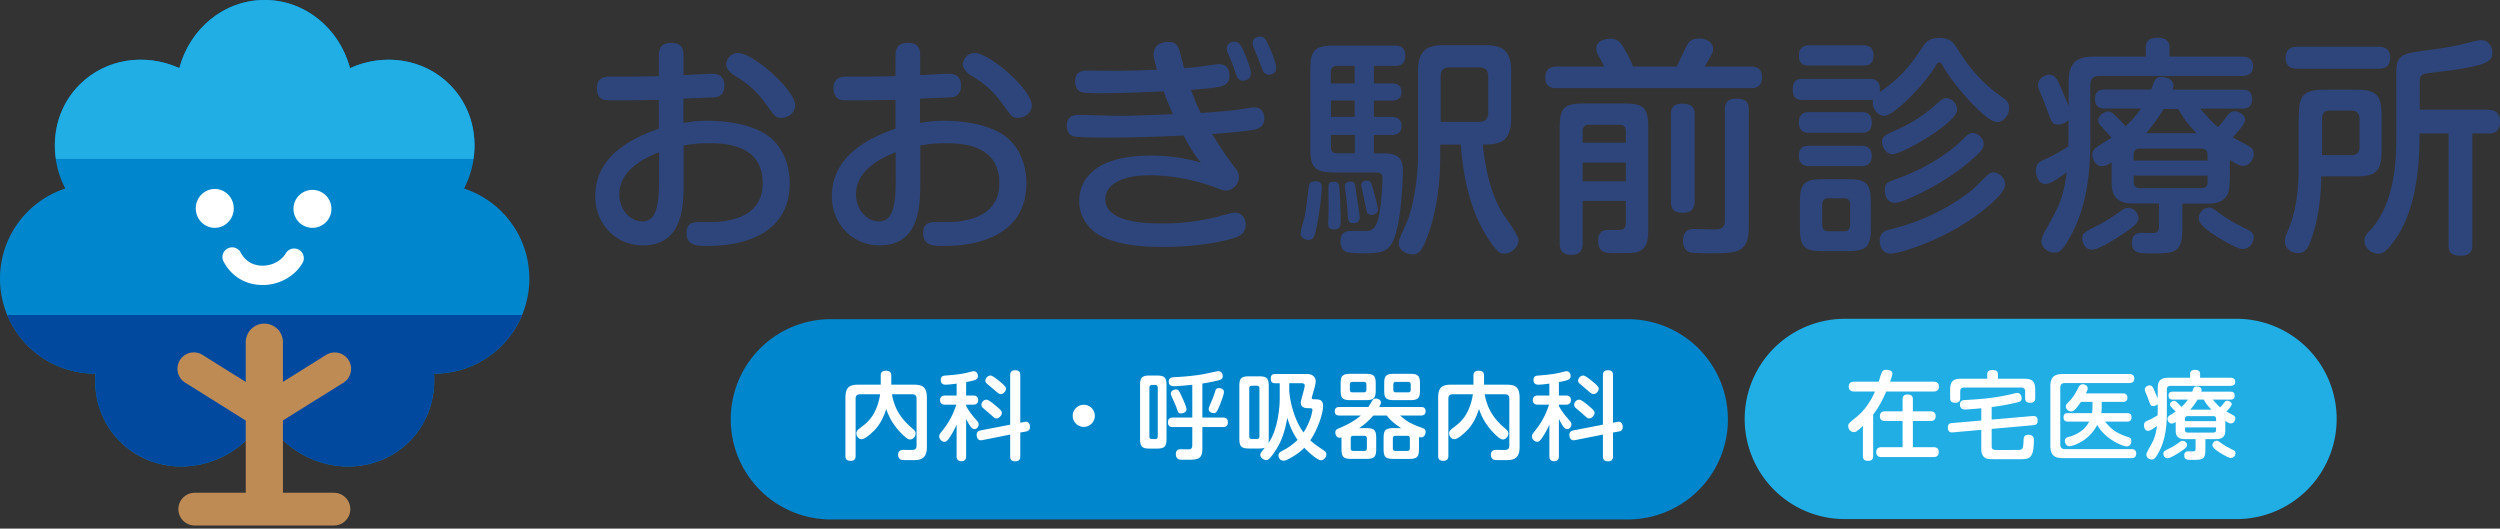
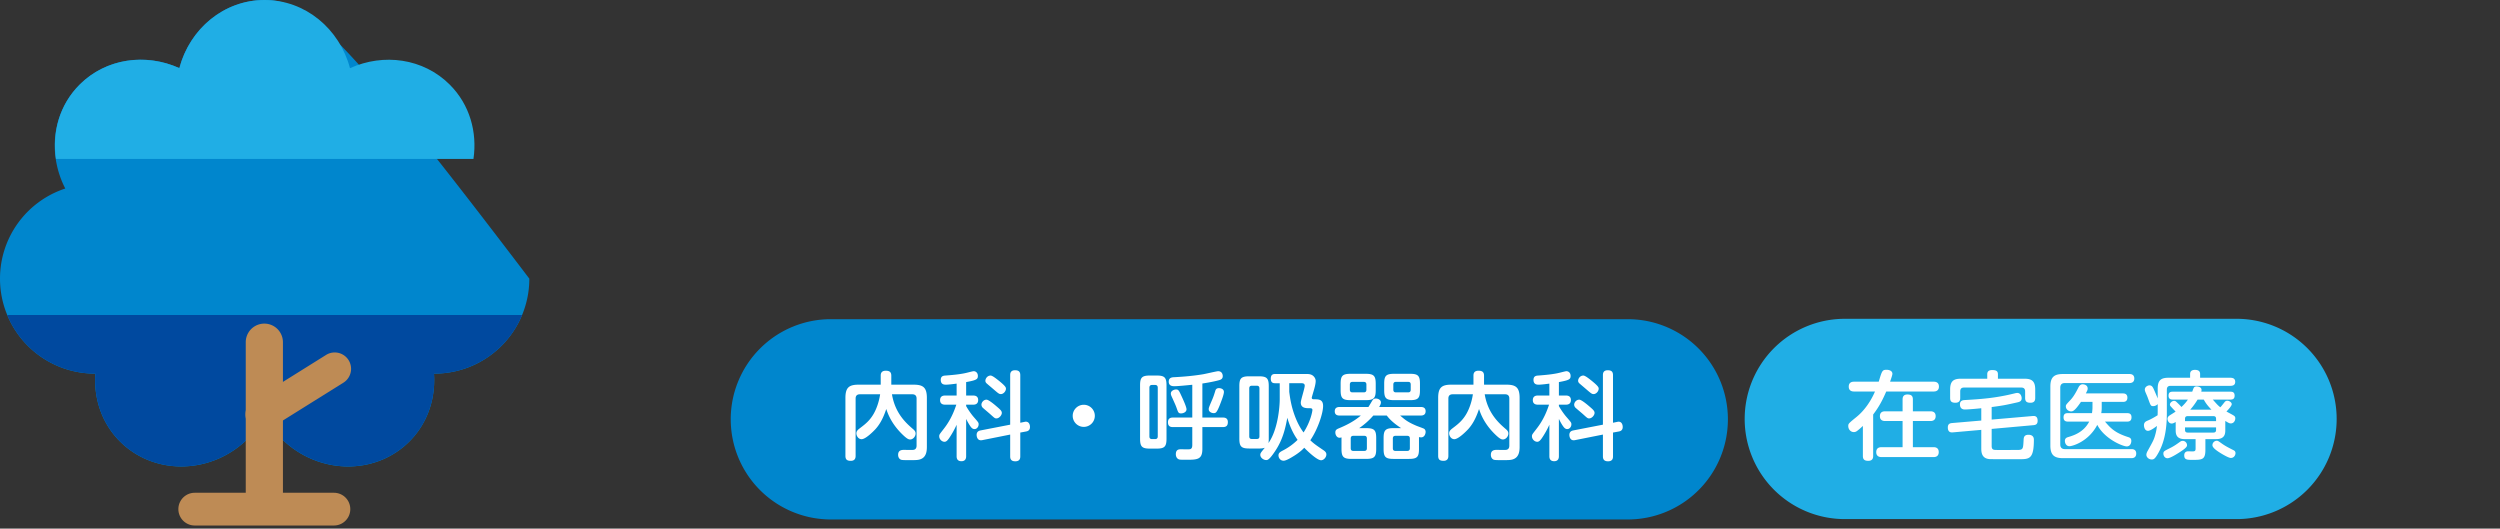
<svg xmlns="http://www.w3.org/2000/svg" width="227" height="48" fill="none">
  <rect width="100%" height="100%" fill="#333333" stroke="none" />
  <g clip-path="url(#a)">
-     <path d="M48.064 25.302c0-3.82-2.484-7.05-5.926-8.184 1.597-3.114 1.204-6.924-1.3-9.428-2.404-2.404-6.017-2.878-9.06-1.502C30.84 2.62 27.73 0 24.031 0s-6.808 2.62-7.745 6.188c-3.044-1.38-6.657-.902-9.06 1.502-2.505 2.504-2.898 6.314-1.3 9.428A8.612 8.612 0 0 0 0 25.302a8.622 8.622 0 0 0 8.622 8.622h.035c-.156 2.237.565 4.485 2.228 6.153 3.14 3.14 8.36 3.018 11.65-.277.625-.625 1.099-1.33 1.497-2.066.398.735.872 1.44 1.497 2.066 3.295 3.295 8.51 3.421 11.65.277 1.663-1.668 2.384-3.916 2.228-6.153h.035a8.622 8.622 0 0 0 8.622-8.622Z" fill="#0086CD" />
+     <path d="M48.064 25.302C30.84 2.62 27.73 0 24.031 0s-6.808 2.62-7.745 6.188c-3.044-1.38-6.657-.902-9.06 1.502-2.505 2.504-2.898 6.314-1.3 9.428A8.612 8.612 0 0 0 0 25.302a8.622 8.622 0 0 0 8.622 8.622h.035c-.156 2.237.565 4.485 2.228 6.153 3.14 3.14 8.36 3.018 11.65-.277.625-.625 1.099-1.33 1.497-2.066.398.735.872 1.44 1.497 2.066 3.295 3.295 8.51 3.421 11.65.277 1.663-1.668 2.384-3.916 2.228-6.153h.035a8.622 8.622 0 0 0 8.622-8.622Z" fill="#0086CD" />
    <path d="M31.777 6.188C30.835 2.625 27.731 0 24.032 0s-6.803 2.62-7.745 6.188c-3.044-1.376-6.657-.902-9.06 1.502-1.815 1.814-2.505 4.318-2.147 6.742h37.91c.357-2.424-.333-4.928-2.147-6.742-2.404-2.404-6.017-2.878-9.06-1.502" fill="#20AEE5" />
    <path d="M.655 28.603a8.622 8.622 0 0 0 7.967 5.321h.035c-.156 2.237.565 4.485 2.228 6.153 3.14 3.14 8.36 3.018 11.65-.277.625-.625 1.099-1.33 1.497-2.071.398.735.872 1.44 1.497 2.07 3.295 3.296 8.51 3.417 11.65.278 1.668-1.663 2.384-3.916 2.228-6.153h.035a8.622 8.622 0 0 0 7.967-5.321H.655Z" fill="#00499F" />
-     <path d="M21.225 18.922c0 .973-.771 1.764-1.724 1.764-.952 0-1.723-.786-1.723-1.764 0-.977.771-1.764 1.724-1.764.952 0 1.723.787 1.723 1.764Zm5.423 0a1.723 1.723 0 1 0 3.445.002 1.723 1.723 0 0 0-3.445-.002Zm-2.808 6.954h-.1c-1.497-.035-2.752-.811-3.442-2.131a.873.873 0 0 1 .373-1.184.873.873 0 0 1 1.184.372c.53 1.008 1.436 1.18 1.93 1.19.892.025 1.759-.429 2.167-1.124a.874.874 0 0 1 1.2-.313.875.875 0 0 1 .312 1.2c-.716 1.22-2.127 1.995-3.623 1.995v-.005Z" fill="#fff" />
    <path d="M30.321 47.716H17.683a1.486 1.486 0 1 1 0-2.973H30.32a1.486 1.486 0 1 1 0 2.973Z" fill="#BE8B55" />
    <path d="M24.002 47.036a1.688 1.688 0 0 1-1.688-1.688V31.072a1.688 1.688 0 0 1 3.376 0v14.276c0 .932-.756 1.688-1.688 1.688Z" fill="#BE8B55" />
-     <path d="M24.228 39.114c-.267 0-.539-.075-.786-.226l-6.667-4.168a1.486 1.486 0 0 1 1.573-2.52l6.666 4.168a1.486 1.486 0 0 1-.786 2.746Z" fill="#BE8B55" />
    <path d="M23.77 39.114a1.486 1.486 0 0 1-.786-2.746l6.667-4.167a1.486 1.486 0 0 1 1.572 2.52l-6.667 4.167a1.507 1.507 0 0 1-.786.226Z" fill="#BE8B55" />
  </g>
  <g clip-path="url(#b)" fill="#2E457C">
    <path d="M62.071 11.156c.416-.06 1.098-.189 2.157-.189 1.81 0 4.155.34 5.59 1.426 1.473 1.128 1.889 2.913 1.889 4.25 0 2.643-1.415 4.359-3.819 5.157-.811.27-1.949.529-3.72.529-.87 0-1.83 0-1.83-1.177 0-.988.772-.988 1.118-.988 1.77 0 2.038 0 2.948-.21 1.435-.338 2.85-1.196 2.85-3.311 0-3.202-2.78-3.641-4.819-3.641-1.266 0-1.89.13-2.364.21v3.311c0 2.075 0 5.756-3.7 5.756-2.434 0-4.323-1.925-4.323-4.46 0-3.87 3.759-5.426 5.777-6.134V9.072c-.702 0-2.572.04-3.175.04-1.415 0-1.583 0-1.83-.06-.209-.04-.624-.29-.624-1.028 0-1.067.791-1.067 1.326-1.067 1.91 0 2.176 0 4.303-.04V5.092c0-.42.02-1.197 1.118-1.197s1.118.728 1.118 1.197v1.735c.416-.02 2.325-.13 2.572-.13.287 0 1.138 0 1.138 1.088 0 .918-.643 1.027-.85 1.047-.209.02-2.415.1-2.87.12v2.204h.02Zm-2.226 2.664c-1.326.529-3.611 1.616-3.611 3.83 0 1.427 1.019 2.454 2.078 2.454 1.058 0 1.533-.918 1.533-3.64V13.82Zm7.163-9.008c1.375 0 5.194 3.352 5.194 4.758 0 .629-.604 1.128-1.247 1.128-.495 0-.584-.1-1.286-1.088-1.118-1.596-2.097-2.224-3.057-2.803-.495-.309-.683-.778-.683-.967 0-.21.168-.519.267-.649.149-.17.456-.379.812-.379Zm16.55 6.344c.416-.06 1.099-.189 2.157-.189 1.81 0 4.155.34 5.59 1.426 1.474 1.128 1.89 2.913 1.89 4.25 0 2.643-1.415 4.359-3.82 5.157-.81.27-1.948.529-3.72.529-.87 0-1.83 0-1.83-1.177 0-.988.772-.988 1.119-.988 1.77 0 2.038 0 2.948-.21 1.434-.338 2.849-1.196 2.849-3.311 0-3.202-2.78-3.641-4.818-3.641-1.266 0-1.89.13-2.365.21v3.311c0 2.075 0 5.756-3.7 5.756-2.433 0-4.323-1.925-4.323-4.46 0-3.87 3.76-5.426 5.778-6.134V9.072c-.703 0-2.573.04-3.176.04-1.415 0-1.583 0-1.83-.06-.208-.04-.623-.29-.623-1.028 0-1.067.791-1.067 1.325-1.067 1.91 0 2.177 0 4.304-.04V5.092c0-.42.02-1.197 1.118-1.197s1.118.728 1.118 1.197v1.735c.415-.02 2.325-.13 2.572-.13.287 0 1.138 0 1.138 1.088 0 .918-.644 1.027-.851 1.047-.208.02-2.414.1-2.87.12v2.204h.02Zm-2.225 2.664c-1.326.529-3.611 1.616-3.611 3.83 0 1.427 1.019 2.454 2.077 2.454 1.059 0 1.534-.918 1.534-3.64V13.82Zm7.162-9.008c1.375 0 5.194 3.352 5.194 4.758 0 .629-.603 1.128-1.246 1.128-.495 0-.584-.1-1.287-1.088-1.118-1.596-2.097-2.224-3.056-2.803-.495-.309-.683-.778-.683-.967 0-.21.168-.519.267-.649.148-.17.455-.379.811-.379Zm16.275.04c0-1.027 1.207-1.047 1.306-1.047.376 0 .752.1.95.588.059.17.336 1.217.494 1.796a19.63 19.63 0 0 0 1.811-.19c.455-.06 1.118-.17 1.325-.17.228 0 .98 0 .98 1.048 0 .25-.04.778-.772.968-.544.13-1.81.25-2.721.319.376 1.007.475 1.277.891 2.095 1.246-.08 2.829-.21 3.631-.34 1.019-.149 1.038-.169 1.246-.169.544 0 .891.38.891 1.008 0 .538-.287.897-.98 1.027-.93.17-3.383.36-3.759.379.059.11 1.078 1.806 2.117 3.122.128.17.307.4.307.798 0 .709-.604 1.217-1.188 1.217-.148 0-.356-.04-.752-.21-.336-.119-2.928-1.176-6.173-1.176-2.186 0-4.007.668-4.007 2.174 0 1.995 3.196 2.205 5.155 2.205.87 0 2.908-.04 5.154-.649.623-.17 1.227-.339 1.454-.339.564 0 .98.46.98 1.087 0 .819-.623 1.048-.811 1.128-.564.23-3.117.898-6.56.898-1.85 0-3.719-.1-5.421-.819-1.247-.518-2.325-1.715-2.325-3.351 0-1.447.752-2.384 1.623-2.993 1.167-.818 3.096-1.127 4.798-1.127 1.701 0 3.037.19 4.63.629-.317-.38-.752-.918-1.583-2.454-2.493.11-4.571.19-7.084.19-.524 0-2.552 0-2.948-.13-.247-.06-.564-.36-.564-.918 0-.968.703-1.008 1.059-1.008.603 0 3.176.08 3.72.08 1.078 0 1.474-.02 4.857-.15-.307-.708-.564-1.296-.831-2.074-1.949.08-3.799.17-5.758.17-.435 0-1.414 0-1.721-.11-.287-.08-.564-.4-.564-.938 0-1.008.702-1.008 1.247-1.008.356 0 1.909.02 2.226.02 1.325 0 2.572-.04 3.967-.1-.129-.418-.337-1.127-.337-1.486l.04.01Zm6.688-.1c-.04-.13-.06-.249-.06-.359 0-.439.436-.608.683-.608.396 0 .584.23.93 1.067.564 1.367.564 1.616.564 1.826 0 .628-.643.648-.752.648-.247 0-.435-.19-.515-.399-.148-.32-.286-.838-.415-1.157-.059-.17-.376-.878-.435-1.028v.01Zm2.344-.518a.913.913 0 0 1-.059-.34c0-.498.544-.568.683-.568.395 0 .524.27.831.968.316.648.623 1.526.623 1.885 0 .549-.564.608-.643.608a.627.627 0 0 1-.564-.359c-.02-.02-.376-.987-.455-1.177-.06-.17-.376-.878-.416-1.027v.01Zm6.223 12.808c0 .12-.168 2.304-.564 3.94-.099.479-.208.798-.663.798-.415 0-.702-.27-.702-.569 0-.249.287-1.256.356-1.466.168-.918.247-1.636.376-2.743.059-.519.336-.539.682-.539.515 0 .515.48.515.589v-.01Zm4.719-9.467h1.603c.227 0 .91.02.91.778 0 .589-.416.779-.91.779h-1.603v1.486h1.583c.208 0 .93 0 .93.818s-.732.818-.93.818h-1.583v1.676h.791c1.118 0 1.85.19 1.85 1.566 0 .23-.079 3.71-.623 5.616-.475 1.716-1.098 1.885-2.889 1.885-.435 0-1.414 0-1.682-.15-.435-.19-.474-.798-.474-.917 0-.968.643-.968 1.266-.968.208 0 1.058.02 1.227 0 .603-.04.89-.668 1.058-1.696.129-.688.267-2.434.267-3.082 0-.529-.395-.529-.643-.529h-3.779c-1.721 0-2.137-.439-2.137-2.174V6.299c0-1.736.416-2.155 2.137-2.155h5.521c.375 0 .959.04.959.918 0 .818-.475.917-.959.917h-1.89v1.596Zm-3.136 9.427c.059.668.128 2.095.128 2.913 0 .568 0 .917-.623.917-.514 0-.514-.319-.514-.498 0-.23.039-1.277.039-1.507 0-.289-.02-1.576-.02-1.825 0-.21 0-.499.495-.499.396 0 .455.19.495.499Zm1.395-9.427V5.98h-1.583c-.475 0-.584.29-.584.589v1.007h2.167Zm0 1.547h-2.157v1.486h2.157V9.122Zm0 3.122h-2.157v1.087c0 .31.099.589.584.589h1.583v-1.676h-.01Zm.099 5.007c.079.46.356 2.225.356 2.514 0 .499-.475.499-.584.499-.435 0-.455-.25-.495-.778a43.409 43.409 0 0 0-.188-1.945 8.566 8.566 0 0 1-.079-.649c0-.339.356-.399.436-.399.435 0 .455.06.564.758h-.01Zm1.583-.04c.079.31.435 1.567.435 1.796 0 .379-.356.499-.584.499-.396 0-.455-.29-.494-.589-.06-.309-.436-2.015-.436-2.135 0-.189.168-.378.515-.378.336 0 .376.15.564.797v.01Zm12.524-6.433c0 2.244-1.207 2.344-2.572 2.344.416 4.13 1.623 6.015 1.909 6.404.884 1.243 1.326 1.991 1.326 2.244 0 .708-.663 1.257-1.266 1.257-.376 0-.623-.06-1.474-1.357-1.771-2.683-2.305-6.055-2.493-8.548h-1.87v1.157c0 4.309-1.059 6.992-1.306 7.56-.455 1.068-.722 1.258-1.227 1.258-.415 0-1.227-.32-1.227-.988 0-.309.02-.339.752-1.985.436-1.027 1-3.501 1-6.154V6.428c0-1.805.771-2.324 2.305-2.324h3.818c1.643 0 2.325.589 2.325 2.324v4.36-.01Zm-6.401.289h3.493c.603 0 .831-.31.831-.838V6.937c0-.569-.267-.818-.831-.818h-2.681c-.544 0-.812.25-.812.818v4.13Zm21.429-5.017c.149-.29.772-1.617.911-1.886.247-.499.623-.668 1.098-.668.722 0 1.306.339 1.306.987 0 .21 0 .27-.772 1.566h4.214c.248 0 1 0 1 .968 0 .967-.732.987-1 .987h-17.659c-.247 0-1.019 0-1.019-.967 0-.968.752-.988 1.019-.988h4.343c-.168-.309-.435-.818-.603-1.127-.06-.13-.129-.27-.129-.549 0-.588.663-.857 1.306-.857s.91.399 1.059.628c.207.34.682 1.127.979 1.905h3.947ZM143.7 18.238v3.81c0 .36-.02 1.088-.98 1.088-.752 0-1.098-.27-1.098-1.088V11.556c0-1.736.416-2.155 2.137-2.155h3.759c1.722 0 2.137.399 2.137 2.155v9.257c0 .728 0 1.715-.89 2.034-.396.13-.544.13-2.325.13-.544 0-1.326 0-1.326-1.107 0-.988.624-.988 1.019-.988.376 0 1.039 0 1.098-.02.376-.1.396-.399.396-.608v-2.015H143.7Zm0-5.277h3.927v-1.047c0-.36-.168-.589-.583-.589h-2.761c-.336 0-.583.17-.583.589v1.047Zm3.927 1.806H143.7v1.695h3.927v-1.696Zm6.233 3.54c0 .31-.02 1.008-1.019 1.008-.811 0-1.118-.27-1.118-1.007v-7.9c0-.31 0-.988.999-.988.811 0 1.148.27 1.148.987v7.9h-.01Zm4.927 2.345c0 2.344-1.138 2.344-3.473 2.344-.435 0-1.662 0-1.929-.11-.514-.21-.564-.798-.564-1.027 0-1.008.663-1.067 1.019-1.067.287 0 1.603.04 1.87.04.475 0 .91-.08.91-.818V9.969c0-.418.059-1.007.999-1.007.792 0 1.168.21 1.168 1.007v10.684Zm4.926-11.57c-.267 0-.93 0-.93-.948s.534-.968.93-.968h6.025c.336 0 1.078.02.94 1.197 2.117-1.466 2.869-2.573 3.838-4.02.337-.478.604-.897 1.564-.897.959 0 1.286.419 1.553.838.851 1.336 1.771 2.723 3.7 4.21.148.099.752.518.851.648.188.19.247.438.247.668 0 .708-.584 1.277-1.078 1.277-.624 0-1.761-1.128-2.385-1.786-1.137-1.197-2.077-2.474-2.512-3.242-.149-.25-.208-.379-.357-.379-.188 0-.286.21-.376.34-.85 1.466-3.68 4.498-4.649 4.498-.604 0-1.168-.758-1-1.466-.128 0-.188.02-.336.02h-6.025v.01Zm.584-3.123c-.267 0-.96 0-.96-.897 0-.898.683-.948.96-.948h4.857c.248 0 .96 0 .96.918 0 .917-.643.917-.96.917h-4.857v.01Zm0 6.095c-.267 0-.96 0-.96-.937 0-.938.683-.938.96-.938h4.699c.267 0 .96 0 .96.938 0 .937-.624.937-.96.937h-4.699Zm0 3.033c-.247 0-.96 0-.96-.948s.703-.898.96-.898h4.699c.228 0 .96 0 .96.898s-.663.948-.999.948h-4.66Zm5.57 5.656c0 1.616-.376 2.055-2.018 2.055h-2.414c-1.603 0-1.999-.4-1.999-2.055v-2.414c0-1.656.396-2.055 2.018-2.055h2.395c1.602 0 2.018.399 2.018 2.055v2.414Zm-1.87-2.155c0-.36-.148-.588-.564-.588h-1.395c-.376 0-.584.17-.584.588v1.825c0 .38.208.589.584.589h1.395c.475 0 .564-.32.564-.588v-1.826Zm3.631 2.244c1.147-.289 4.303-1.107 7.39-3.54.247-.21 1.266-1.238 1.494-1.427.128-.11.287-.21.494-.21.456 0 1.059.48 1.059 1.068 0 .738-1.286 1.805-2.078 2.434-3.363 2.663-7.538 3.87-8.31 3.87-.772 0-.999-.708-.999-1.147 0-.798.564-.968.93-1.048h.02Zm4.006-8.758c-1.226.858-3.245 1.925-3.779 1.925-.583 0-.959-.648-.959-1.107 0-.518.247-.628 1.375-1.127.87-.38 2.156-1.087 3.264-2.055.812-.708.891-.798 1.188-.798.336 0 .979.34.979 1.067 0 .609-1.326 1.597-2.058 2.095h-.01Zm-3.472 4.19c3.68-1.317 5.59-3.122 6.252-3.79.268-.25.455-.4.703-.4.455 0 .999.46.999 1.008 0 .309-.109.548-.94 1.296-2.434 2.225-6.351 4.04-7.123 4.04-.772 0-.91-.837-.91-1.047 0-.738.168-.798 1.019-1.107Zm15.681-5.397c-.247.27-.604.44-.979.44-.515 0-.564-.15-1.059-1.527-.208-.589-.267-.708-.604-1.486-.059-.17-.148-.36-.148-.609 0-.519.564-.898 1.019-.898.495 0 .703.4.871.758.188.38.85 1.996.89 2.095V7.486c0-1.806.722-2.345 2.305-2.345h4.699v-.817c0-.798.643-.898 1.039-.898.584 0 1.118.17 1.118.898v.817h6.52c.376 0 1.058.06 1.058.878 0 .709-.475.878-1.058.878h-12.901c-.584 0-.811.29-.811.838v4.668c0 1.926 0 5.776-1.771 8.988-.792 1.466-1.078 1.546-1.514 1.546-.583 0-1.147-.479-1.147-1.007 0-.34.148-.629.316-.918 1.227-2.244 1.346-2.434 1.702-3.81.188-.759.227-1.257.267-1.567-.247.19-1.355 1.068-1.929 1.068-.722 0-.871-.898-.871-1.217 0-.669.436-.858.831-1.028.752-.319 1.474-.758 2.117-1.157 0-.15.02-.648.02-.898v-1.526l.02-.01Zm4.531 10.624c-.623.399-1.87 1.177-2.414 1.177-.643 0-.89-.629-.89-.988 0-.498.128-.568 1.414-1.217.871-.439 1.306-.758 2.098-1.316.247-.19.415-.27.682-.27.456 0 .911.4.911.988 0 .359-.515.818-1.811 1.636l.01-.01Zm10.071-4.968c0 .778-.079 1.965-1.949 1.965h-2.344v2.344c0 2.135-.703 2.175-2.741 2.175-1.187 0-1.83 0-1.83-.988 0-.438.188-.877.871-.877.188 0 1.038.04 1.187 0 .267-.04.396-.17.396-.609v-2.055h-2.365c-1.791 0-1.929-1.087-1.929-1.945v-1.785c-.376.229-.623.339-.871.339-.564 0-.89-.589-.89-1.028 0-.439.316-.648.524-.778.188-.13 1.059-.668 1.227-.798-.188-.21-.267-.27-.93-1.007-.208-.21-.287-.34-.287-.529 0-.439.524-.818.91-.818.248 0 .416.15.584.31.564.548.643.628.999 1.027.495-.48.94-.918 1.395-1.616h-3.284c-.228 0-.891 0-.891-.838 0-.668.287-.878.891-.878h4.214c.04-.11.208-.569.247-.668.08-.19.188-.48.683-.48.168 0 1.078.06 1.078.779 0 .17-.039.29-.059.379h6.312c.316 0 .89.02.89.858 0 .758-.475.858-.89.858h-3.819c.96 1.087 1.059 1.217 1.623 1.676.227-.23.287-.31.91-1.108.168-.21.336-.319.603-.319.436 0 .95.36.95.758 0 .4-.791 1.237-1.138 1.596.248.15 1.326.709 1.534.858.336.21.376.4.376.629 0 .498-.337 1.107-.98 1.107-.247 0-.455-.08-1.187-.539v1.985l-.02.02Zm-8.706-1.945h6.708v-.499c0-.339-.129-.588-.584-.588h-5.55c-.396 0-.584.19-.584.588v.499h.01Zm0 1.367v.548c0 .4.188.589.584.589h5.55c.475 0 .584-.27.584-.589v-.548h-6.718Zm5.709-3.85c-1.019-1.068-1.356-1.637-1.662-2.205h-1.326c-.059.08-.663 1.157-1.603 2.204h4.591Zm1.137 6.762c.248 0 .337.06.98.529.87.648 1.701 1.047 2.592 1.506.267.13.475.29.475.669 0 .399-.287 1.047-1.019 1.047-.436 0-1.702-.738-2.226-1.067-.604-.38-1.741-1.108-1.741-1.696 0-.589.494-.988.929-.988h.01Zm8.152-8.329c0-1.885.435-2.384 2.364-2.384h2.78c1.91 0 2.365.479 2.365 2.384v3.102c0 1.906-.455 2.384-2.365 2.384h-3.116c-.02 3.332-.791 5.427-.979 5.906-.248.648-.495 1.067-1.148 1.067-.455 0-1.167-.32-1.167-1.087 0-.27.059-.46.227-.838.772-1.756 1.019-3.77 1.019-5.696v-4.838h.02Zm7.212-6.284c.228 0 1.079 0 1.079.987 0 .988-.772 1.008-1.079 1.008h-7.331c-.247 0-1.078 0-1.078-.988 0-.987.791-1.007 1.078-1.007h7.331Zm-5.115 9.845h2.662c.494 0 .752-.23.752-.758v-2.534c0-.478-.228-.758-.752-.758h-1.93c-.514 0-.722.25-.722.758v3.292h-.01Zm15.127-4.11c.702 0 1.039.4 1.039 1.068 0 .628-.317 1.067-.91 1.067h-1.603V22.23c0 .29 0 .988-1.019.988-.94 0-1.138-.34-1.138-.988V12.114h-2.641v.42c0 3.45-.584 6.194-1.514 8.04-.495 1.007-1.148 1.824-1.514 2.154-.286.269-.563.309-.722.309-.623 0-1.246-.529-1.246-1.177 0-.4.188-.589.455-.878 2.434-2.534 2.434-6.913 2.434-8.459V6.777c0-1.845.395-1.905 3.057-2.244 1.019-.13 2.433-.38 3.007-.529 1.326-.339 1.415-.359 1.642-.359.663 0 1.019.589 1.019 1.127 0 .729-.267 1.108-3.779 1.616-.376.06-2.038.23-2.345.31-.415.11-.474.289-.474.877V9.96h6.272l-.02.02Z" />
  </g>
  <path d="M66.35 38.075a9.093 9.093 0 0 1 9.094-9.094H147.8a9.093 9.093 0 0 1 9.093 9.094 9.093 9.093 0 0 1-9.093 9.093H75.444a9.093 9.093 0 0 1-9.093-9.093Z" fill="#0086CD" />
  <path d="M79.917 35.801h-1.834c-.28 0-.393.149-.393.384v5.204c0 .14-.017.454-.436.454-.332 0-.49-.105-.49-.454v-5.256c0-.943.324-1.205 1.197-1.205h2.008v-.812c0-.122 0-.454.454-.454.35 0 .507.123.507.454v.812h2.025c.864 0 1.205.253 1.205 1.205v4.444c0 .393-.061.864-.472 1.074-.253.13-.489.13-1.117.13-.559 0-.672-.008-.769-.043-.183-.078-.253-.27-.253-.436 0-.358.219-.454.524-.454.131 0 .734.017.856 0 .218-.026.297-.184.297-.384v-4.279c0-.235-.114-.384-.393-.384H80.99c.288 1.746 1.31 2.637 1.894 3.143.166.14.253.245.253.42 0 .261-.227.54-.489.54-.122 0-.261-.008-.785-.532-.952-.952-1.258-1.842-1.389-2.235-.183.541-.453 1.249-.986 1.834-.114.122-.865.908-1.257.908-.297 0-.472-.306-.472-.533 0-.21.149-.332.306-.454.61-.463 1.196-.9 1.606-2.087a5.55 5.55 0 0 0 .245-1.004Zm12.724 2.585.384-.079a.518.518 0 0 1 .122-.018c.288 0 .376.28.376.48 0 .306-.201.385-.358.411l-.524.096v2.157c0 .14-.009.454-.454.454-.42 0-.463-.262-.463-.454v-1.974l-2.54.507c-.48.096-.507-.41-.507-.472 0-.288.184-.375.35-.41l2.697-.524v-4.487c0-.123 0-.454.437-.454.367 0 .48.157.48.454v4.313Zm-4.915-3.694v1.223h.646c.13 0 .445.026.445.41 0 .297-.183.42-.445.42h-.646v.13c.2.358.497.777.724 1.03.393.454.41.472.41.629 0 .218-.165.428-.375.428-.183 0-.297-.14-.393-.28a5.204 5.204 0 0 1-.366-.646v3.388c0 .096 0 .454-.428.454-.437 0-.437-.35-.437-.454v-2.855a8.115 8.115 0 0 1-.672 1.205c-.148.21-.262.34-.428.34-.244 0-.48-.235-.48-.497 0-.157.017-.166.402-.664.68-.864.977-1.694 1.152-2.209h-1.013c-.096 0-.463 0-.463-.41 0-.42.359-.42.463-.42h1.04v-1.082c-.123.018-.7.096-.97.096-.14 0-.471 0-.471-.436 0-.358.262-.384.436-.393.55-.044 1.353-.105 1.965-.262.462-.114.515-.131.602-.131.183 0 .367.157.367.419 0 .297-.088.393-1.065.568Zm2.217-.593c.175 0 .55.314.734.454.637.515.663.628.663.742 0 .218-.218.489-.463.489-.14 0-.227-.061-.532-.323-.201-.175-.524-.445-.725-.62-.105-.087-.148-.166-.148-.27 0-.184.166-.463.471-.472Zm-.367 2.191c.184 0 .681.41.882.585.393.332.507.445.507.62 0 .21-.245.498-.49.498-.139 0-.174-.035-.532-.358-.192-.175-.515-.437-.707-.611a.418.418 0 0 1-.122-.28c0-.192.183-.454.462-.454Zm8.83.463a1.004 1.004 0 1 1 0 2.008 1.004 1.004 0 0 1 0-2.008Zm7.513-1.755v4.828c0 .733-.183.908-.899.908h-.603c-.716 0-.899-.166-.899-.908v-4.828c0-.716.166-.9.899-.9h.603c.716 0 .899.167.899.9Zm-1.039-.044h-.271c-.131 0-.244.053-.244.254v4.417c0 .175.087.245.244.245h.271c.175 0 .244-.096.244-.245v-4.417c0-.158-.069-.254-.244-.254Zm4.295-.13v3.09h1.86c.114 0 .454 0 .454.41 0 .324-.14.455-.454.455h-1.86v1.981c0 .978-.462.987-1.484.987-.122 0-.497 0-.576-.017-.201-.035-.349-.21-.349-.49 0-.445.305-.445.454-.445.122 0 .663.009.777 0 .236-.017.262-.21.262-.41v-1.606h-1.755c-.149 0-.454-.01-.454-.428 0-.384.244-.437.454-.437h1.755v-2.977c-.62.061-1.292.13-1.642.13-.113 0-.497 0-.497-.41 0-.392.323-.401.541-.41.856-.044 1.72-.122 2.567-.262.218-.035 1.248-.28 1.379-.28.376 0 .419.341.419.446 0 .253-.183.314-.244.34-.131.053-.83.219-1.607.332Zm-2.409.54c.244 0 .27.062.576.734.113.245.393.864.393 1.065 0 .27-.314.376-.498.376-.227 0-.262-.105-.366-.393-.123-.358-.193-.49-.402-.96-.122-.263-.157-.341-.157-.455 0-.27.34-.366.454-.366Zm3.92-.121c.122 0 .445.052.445.349 0 .253-.271.925-.393 1.24-.27.663-.358.68-.541.68-.192 0-.445-.122-.445-.349 0-.122 0-.14.314-.873.14-.323.21-.567.271-.76.035-.13.087-.288.349-.288Zm3.618 5.482h-.873c-.725 0-.899-.183-.899-.908v-4.75c0-.698.148-.898.899-.898h.873c.716 0 .899.174.899.899v4.75c0 .087 0 .244-.026.41.856-1.214 1.022-3.283 1.022-3.99v-1.44h-.402c-.14 0-.41 0-.41-.411 0-.402.227-.428.41-.428h2.794c.201 0 .428 0 .628.157.14.114.245.288.245.48 0 .271-.122.699-.227 1.04-.044.156-.131.445-.131.48 0 .14.14.14.209.14.42 0 .821 0 .821.61 0 .673-.498 2.148-1.161 3.109.306.296.48.419 1.187.899.192.13.271.236.271.393 0 .253-.236.524-.48.524-.428 0-1.511-1.11-1.528-1.135-.166.174-.402.41-.934.742-.271.166-.707.436-.943.436-.315 0-.463-.28-.463-.48 0-.21.122-.306.393-.445a5.45 5.45 0 0 0 1.344-.97c-.488-.672-.785-1.484-.934-2.007-.183.995-.419 2.025-1.135 3.073-.515.768-.663.768-.785.768-.254 0-.533-.227-.533-.463 0-.157.044-.21.41-.654-.078.026-.201.07-.541.07Zm2.759-5.928v.777c.078.629.192 1.336.498 2.166.2.54.454 1.065.803 1.527.655-1.021.803-1.938.803-2.043 0-.157-.148-.157-.253-.157-.323 0-.803 0-.803-.515 0-.227.358-1.292.358-1.536 0-.219-.219-.219-.28-.219h-1.126Zm-2.707 4.82v-4.348c0-.114-.035-.245-.244-.245h-.437c-.174 0-.244.087-.244.245v4.348c0 .166.07.244.244.244h.437c.209 0 .244-.122.244-.244Zm9.058-.742h.637c.742 0 .908.192.908.907v.978c0 .716-.166.908-.908.908h-1.336c-.724 0-.908-.174-.908-.908v-1.047a.467.467 0 0 1-.174.035c-.245 0-.384-.254-.384-.48 0-.228.122-.297.34-.385.498-.21 1.283-.559 1.973-1.152h-1.921c-.131 0-.445-.009-.445-.384 0-.315.21-.393.445-.393h2.611c.07-.096.323-.542.384-.629.061-.096.157-.14.288-.14.201 0 .463.123.463.35 0 .13-.052.227-.157.419h3.771c.123 0 .446.008.446.384 0 .314-.21.393-.446.393h-1.868c.445.384.672.585 1.493.934.105.044.576.21.672.262.131.078.149.227.149.288 0 .148-.088.498-.411.498-.087 0-.148-.018-.192-.026v1.073c0 .716-.157.908-.899.908h-1.414c-.725 0-.9-.174-.9-.908v-.977c0-.716.166-.909.9-.909h.689c-.489-.323-.951-.68-1.301-1.143h-1.222c-.375.436-.812.82-1.283 1.143Zm4.601 1.824v-.882c0-.157-.07-.244-.245-.244h-1.065c-.174 0-.235.096-.235.244v.882c0 .131.043.245.235.245h1.065c.175 0 .245-.088.245-.245Zm-3.903 0v-.882c0-.157-.07-.244-.236-.244h-.995c-.166 0-.236.087-.236.244v.882c0 .157.07.245.236.245h.995c.175 0 .236-.096.236-.245Zm.803-5.858v.594c0 .715-.174.899-.908.899h-1.379c-.725 0-.899-.175-.899-.9v-.593c0-.707.166-.9.899-.9h1.379c.725 0 .908.184.908.9Zm-.846.541v-.462c0-.166-.079-.245-.245-.245h-1.021c-.158 0-.236.079-.236.245v.462c0 .157.07.245.236.245h1.021c.166 0 .245-.079.245-.245Zm4.863-.541v.594c0 .715-.166.899-.9.899h-1.449c-.725 0-.899-.175-.899-.9v-.593c0-.716.166-.9.899-.9h1.449c.725 0 .9.175.9.9Zm-.839.541v-.462c0-.166-.069-.245-.235-.245h-1.109c-.157 0-.236.079-.236.245v.462c0 .166.079.245.236.245h1.109c.157 0 .235-.079.235-.245Zm5.644.42h-1.833c-.28 0-.393.148-.393.383v5.204c0 .14-.018.454-.437.454-.332 0-.489-.105-.489-.454v-5.256c0-.943.323-1.205 1.196-1.205h2.008v-.812c0-.122 0-.454.454-.454.35 0 .507.123.507.454v.812h2.025c.865 0 1.205.253 1.205 1.205v4.444c0 .393-.061.864-.471 1.074-.253.13-.489.13-1.118.13-.559 0-.672-.008-.768-.043-.183-.078-.253-.27-.253-.436 0-.358.218-.454.524-.454.131 0 .733.017.855 0 .218-.026.297-.184.297-.384v-4.279c0-.235-.113-.384-.393-.384h-1.842c.288 1.746 1.31 2.637 1.895 3.143.165.14.253.245.253.42 0 .261-.227.54-.489.54-.122 0-.262-.008-.786-.532-.952-.952-1.257-1.842-1.388-2.235-.184.541-.454 1.249-.987 1.834-.113.122-.864.908-1.257.908-.297 0-.471-.306-.471-.533 0-.21.148-.332.305-.454.611-.463 1.196-.9 1.607-2.087.157-.454.218-.83.244-1.004Zm12.724 2.584.385-.079a.505.505 0 0 1 .122-.018c.288 0 .375.28.375.48 0 .306-.201.385-.358.411l-.524.096v2.157c0 .14-.008.454-.454.454-.419 0-.462-.262-.462-.454v-1.974l-2.541.507c-.48.096-.506-.41-.506-.472 0-.288.183-.375.349-.41l2.698-.524v-4.487c0-.123 0-.454.436-.454.367 0 .48.157.48.454v4.313Zm-4.915-3.694v1.223h.646c.131 0 .445.026.445.41 0 .297-.183.42-.445.42h-.646v.13c.201.358.498.777.725 1.03.392.454.41.472.41.629 0 .218-.166.428-.375.428-.184 0-.297-.14-.393-.28-.158-.218-.332-.576-.367-.646v3.388c0 .096 0 .454-.428.454-.436 0-.436-.35-.436-.454v-2.855a8.137 8.137 0 0 1-.673 1.205c-.148.21-.262.34-.427.34-.245 0-.481-.235-.481-.497 0-.157.018-.166.402-.664.681-.864.978-1.694 1.152-2.209h-1.012c-.096 0-.463 0-.463-.41 0-.42.358-.42.463-.42h1.039v-1.082c-.123.018-.699.096-.97.096-.139 0-.471 0-.471-.436 0-.358.262-.384.437-.393.55-.044 1.353-.105 1.964-.262.463-.114.515-.131.602-.131.184 0 .367.157.367.419 0 .297-.087.393-1.065.568Zm2.218-.593c.174 0 .55.314.733.454.637.515.663.628.663.742 0 .218-.218.489-.462.489-.14 0-.227-.061-.533-.323-.201-.175-.524-.445-.724-.62-.105-.087-.149-.166-.149-.27 0-.184.166-.463.472-.472Zm-.367 2.191c.183 0 .681.41.882.585.393.332.506.445.506.62 0 .21-.244.498-.489.498-.14 0-.174-.035-.532-.358-.193-.175-.516-.437-.708-.611a.42.42 0 0 1-.122-.28c0-.192.183-.454.463-.454Z" fill="#fff" />
  <path d="M158.417 38.04a9.093 9.093 0 0 1 9.093-9.093h35.469a9.094 9.094 0 1 1 0 18.187H167.51a9.093 9.093 0 0 1-9.093-9.094Z" fill="#20AEE5" />
  <path d="M171.62 34.658h3.964c.148 0 .471.035.471.445 0 .306-.192.446-.471.446h-4.313c-.332.768-.646 1.38-1.188 2.087v3.762c0 .114 0 .446-.445.446-.375 0-.489-.157-.489-.446v-2.724c-.244.236-.471.42-.576.49a.448.448 0 0 1-.244.07c-.28 0-.507-.236-.507-.55 0-.21.026-.237.777-.848.681-.558 1.275-1.405 1.65-2.287h-1.912c-.174 0-.471-.053-.471-.446 0-.314.192-.445.471-.445h2.253c.288-.969.314-1.082.707-1.082.244 0 .533.096.533.366 0 .131-.158.55-.21.716Zm2.069 3.571v2.375h1.886c.114 0 .463.017.463.445 0 .306-.175.454-.463.454h-4.741c-.166 0-.471-.052-.471-.445 0-.34.209-.454.471-.454h1.921v-2.375h-1.598c-.166 0-.462-.052-.462-.436 0-.315.183-.446.462-.446h1.598v-1.082c0-.21.07-.446.437-.446.331 0 .497.114.497.446v1.082h1.607c.157 0 .462.044.462.437 0 .332-.218.445-.462.445h-1.607Zm7.154.716v1.545c0 .367.184.367.515.367h.917c.908 0 1.004 0 1.083-.009.34-.035.349-.183.384-.881.009-.201.017-.49.445-.49.201 0 .489.07.489.446 0 1.772-.419 1.772-1.344 1.772-2.174 0-2.471 0-2.663-.008-.742-.044-.769-.638-.769-.97v-1.685l-2.575.227c-.122.01-.463.044-.463-.445 0-.306.166-.384.384-.401l2.654-.227v-1.118c-.82.087-1.327.114-1.501.114-.227 0-.437-.114-.437-.472s.306-.375.428-.384c1.345-.079 2.724-.157 4.488-.594.069-.017.2-.052.288-.052.305 0 .401.314.401.48 0 .262-.183.332-.384.375-.995.227-1.309.289-2.165.402a1.473 1.473 0 0 1-.175.018v1.143l3.728-.323c.114-.009.446-.044.446.428 0 .332-.192.384-.376.402l-3.798.34Zm.568-4.557h2.418c.646 0 .969.21.969.977v.751c0 .175-.017.454-.436.454-.393 0-.48-.166-.48-.454v-.576c0-.236-.123-.35-.341-.35h-5.212c-.218 0-.341.106-.341.35v.585c0 .148-.017.445-.436.445-.384 0-.48-.157-.48-.445v-.76c0-.75.305-.977.969-.977h2.401v-.41c0-.245.139-.376.445-.376.314 0 .524.061.524.375v.41Zm9.38 3.125h2.349c.113 0 .401 0 .401.376 0 .392-.288.392-.401.392h-2.008c.497.577.882 1.013 2.078 1.398.166.052.314.104.314.357 0 .175-.087.498-.419.498-.358 0-2.017-.68-2.672-1.956-.812 1.554-2.296 1.939-2.523 1.939-.323 0-.419-.315-.419-.48 0-.245.166-.315.323-.358.489-.149 1.38-.428 1.886-1.398h-1.93c-.122 0-.401-.008-.401-.384 0-.366.236-.384.401-.384h2.183c.018-.13.044-.358.044-.489v-.532h-1.048c-.576.847-.751.864-.899.864-.218 0-.472-.192-.472-.445 0-.149.018-.166.428-.603.306-.323.541-.785.716-1.126.079-.157.192-.288.384-.288.122 0 .454.061.454.384 0 .114-.017.149-.166.445h3.362c.096 0 .41 0 .41.385 0 .384-.306.384-.41.384h-1.921v.524c0 .166-.009.331-.044.497Zm-3.466-3.553h6.016c.096 0 .454 0 .454.41s-.358.41-.454.41h-5.85c-.253 0-.419.114-.419.428v5.143c0 .288.148.428.419.428h6.024c.096 0 .454-.01.454.401 0 .42-.349.42-.454.42h-6.19c-.794 0-1.152-.271-1.152-1.145v-5.352c0-.881.358-1.143 1.152-1.143Zm14.732 4.26v.83c0 .323-.034.82-.82.82h-.987v.978c0 .89-.297.908-1.152.908-.498 0-.769 0-.769-.41 0-.183.079-.367.367-.367.079 0 .437.018.498 0 .113-.017.166-.07.166-.253v-.855h-.996c-.75 0-.812-.455-.812-.812v-.742c-.157.096-.262.14-.366.14-.236 0-.376-.245-.376-.429 0-.174.131-.27.219-.323.078-.052.445-.28.515-.331-.079-.088-.114-.114-.393-.42-.088-.087-.122-.14-.122-.218 0-.183.218-.34.384-.34.104 0 .174.06.244.13.236.228.271.263.419.428.21-.2.393-.384.585-.672h-1.379c-.096 0-.376 0-.376-.349 0-.28.123-.367.376-.367h1.772c.018-.043.087-.236.105-.28.035-.078.078-.2.288-.2.07 0 .454.026.454.323 0 .07-.017.122-.026.157h2.654c.131 0 .375.009.375.358 0 .315-.2.358-.375.358h-1.607c.402.454.446.507.681.699.097-.096.123-.131.385-.463.069-.087.139-.131.253-.131.183 0 .401.148.401.314 0 .157-.331.515-.48.664.105.06.559.297.646.358.14.087.157.166.157.262 0 .21-.139.462-.41.462-.105 0-.192-.035-.498-.227Zm-3.658-.192v.21h2.82v-.21c0-.14-.052-.244-.244-.244h-2.331c-.166 0-.245.078-.245.244Zm.472-.83h1.929c-.428-.444-.567-.68-.698-.916h-.559c-.026.035-.279.48-.672.917Zm2.348 1.607h-2.82v.227c0 .166.079.245.245.245h2.331c.201 0 .244-.114.244-.245v-.227Zm-5.299-1.475v-.637a.563.563 0 0 1-.411.183c-.218 0-.235-.061-.445-.637-.087-.245-.113-.297-.253-.62-.026-.07-.061-.149-.061-.254 0-.218.236-.375.428-.375.209 0 .296.166.366.314.079.157.358.83.376.873v-.899c0-.75.305-.978.969-.978h1.973v-.34c0-.332.271-.376.437-.376.244 0 .471.07.471.376v.34h2.741c.158 0 .446.027.446.367 0 .297-.201.367-.446.367h-5.421c-.245 0-.341.122-.341.349v1.947c0 .803 0 2.41-.742 3.745-.332.611-.454.646-.637.646-.245 0-.48-.2-.48-.419 0-.14.061-.261.13-.384.516-.934.568-1.012.716-1.589.079-.314.096-.524.114-.655-.105.079-.568.446-.812.446-.306 0-.367-.376-.367-.507 0-.28.184-.358.349-.428.315-.13.62-.314.891-.48 0-.06.009-.27.009-.375Zm2.663 3.108c0 .148-.219.34-.76.681-.262.166-.786.489-1.013.489-.27 0-.375-.262-.375-.41 0-.21.052-.236.594-.507.366-.183.55-.314.881-.55.105-.078.175-.113.288-.113a.4.4 0 0 1 .385.41Zm2.305-.009c0-.253.209-.41.392-.41.105 0 .14.026.411.218.366.27.716.437 1.091.629.114.052.201.122.201.28 0 .165-.122.436-.428.436-.183 0-.716-.306-.934-.446-.253-.157-.733-.462-.733-.707Z" fill="#fff" />
  <defs>
    <clipPath id="a">
      <path fill="#fff" d="M0 0h48.064v47.716H0z" />
    </clipPath>
    <clipPath id="b">
-       <path fill="#fff" transform="translate(54.048 3.326)" d="M0 0h172.952v34.923H0z" />
-     </clipPath>
+       </clipPath>
  </defs>
</svg>